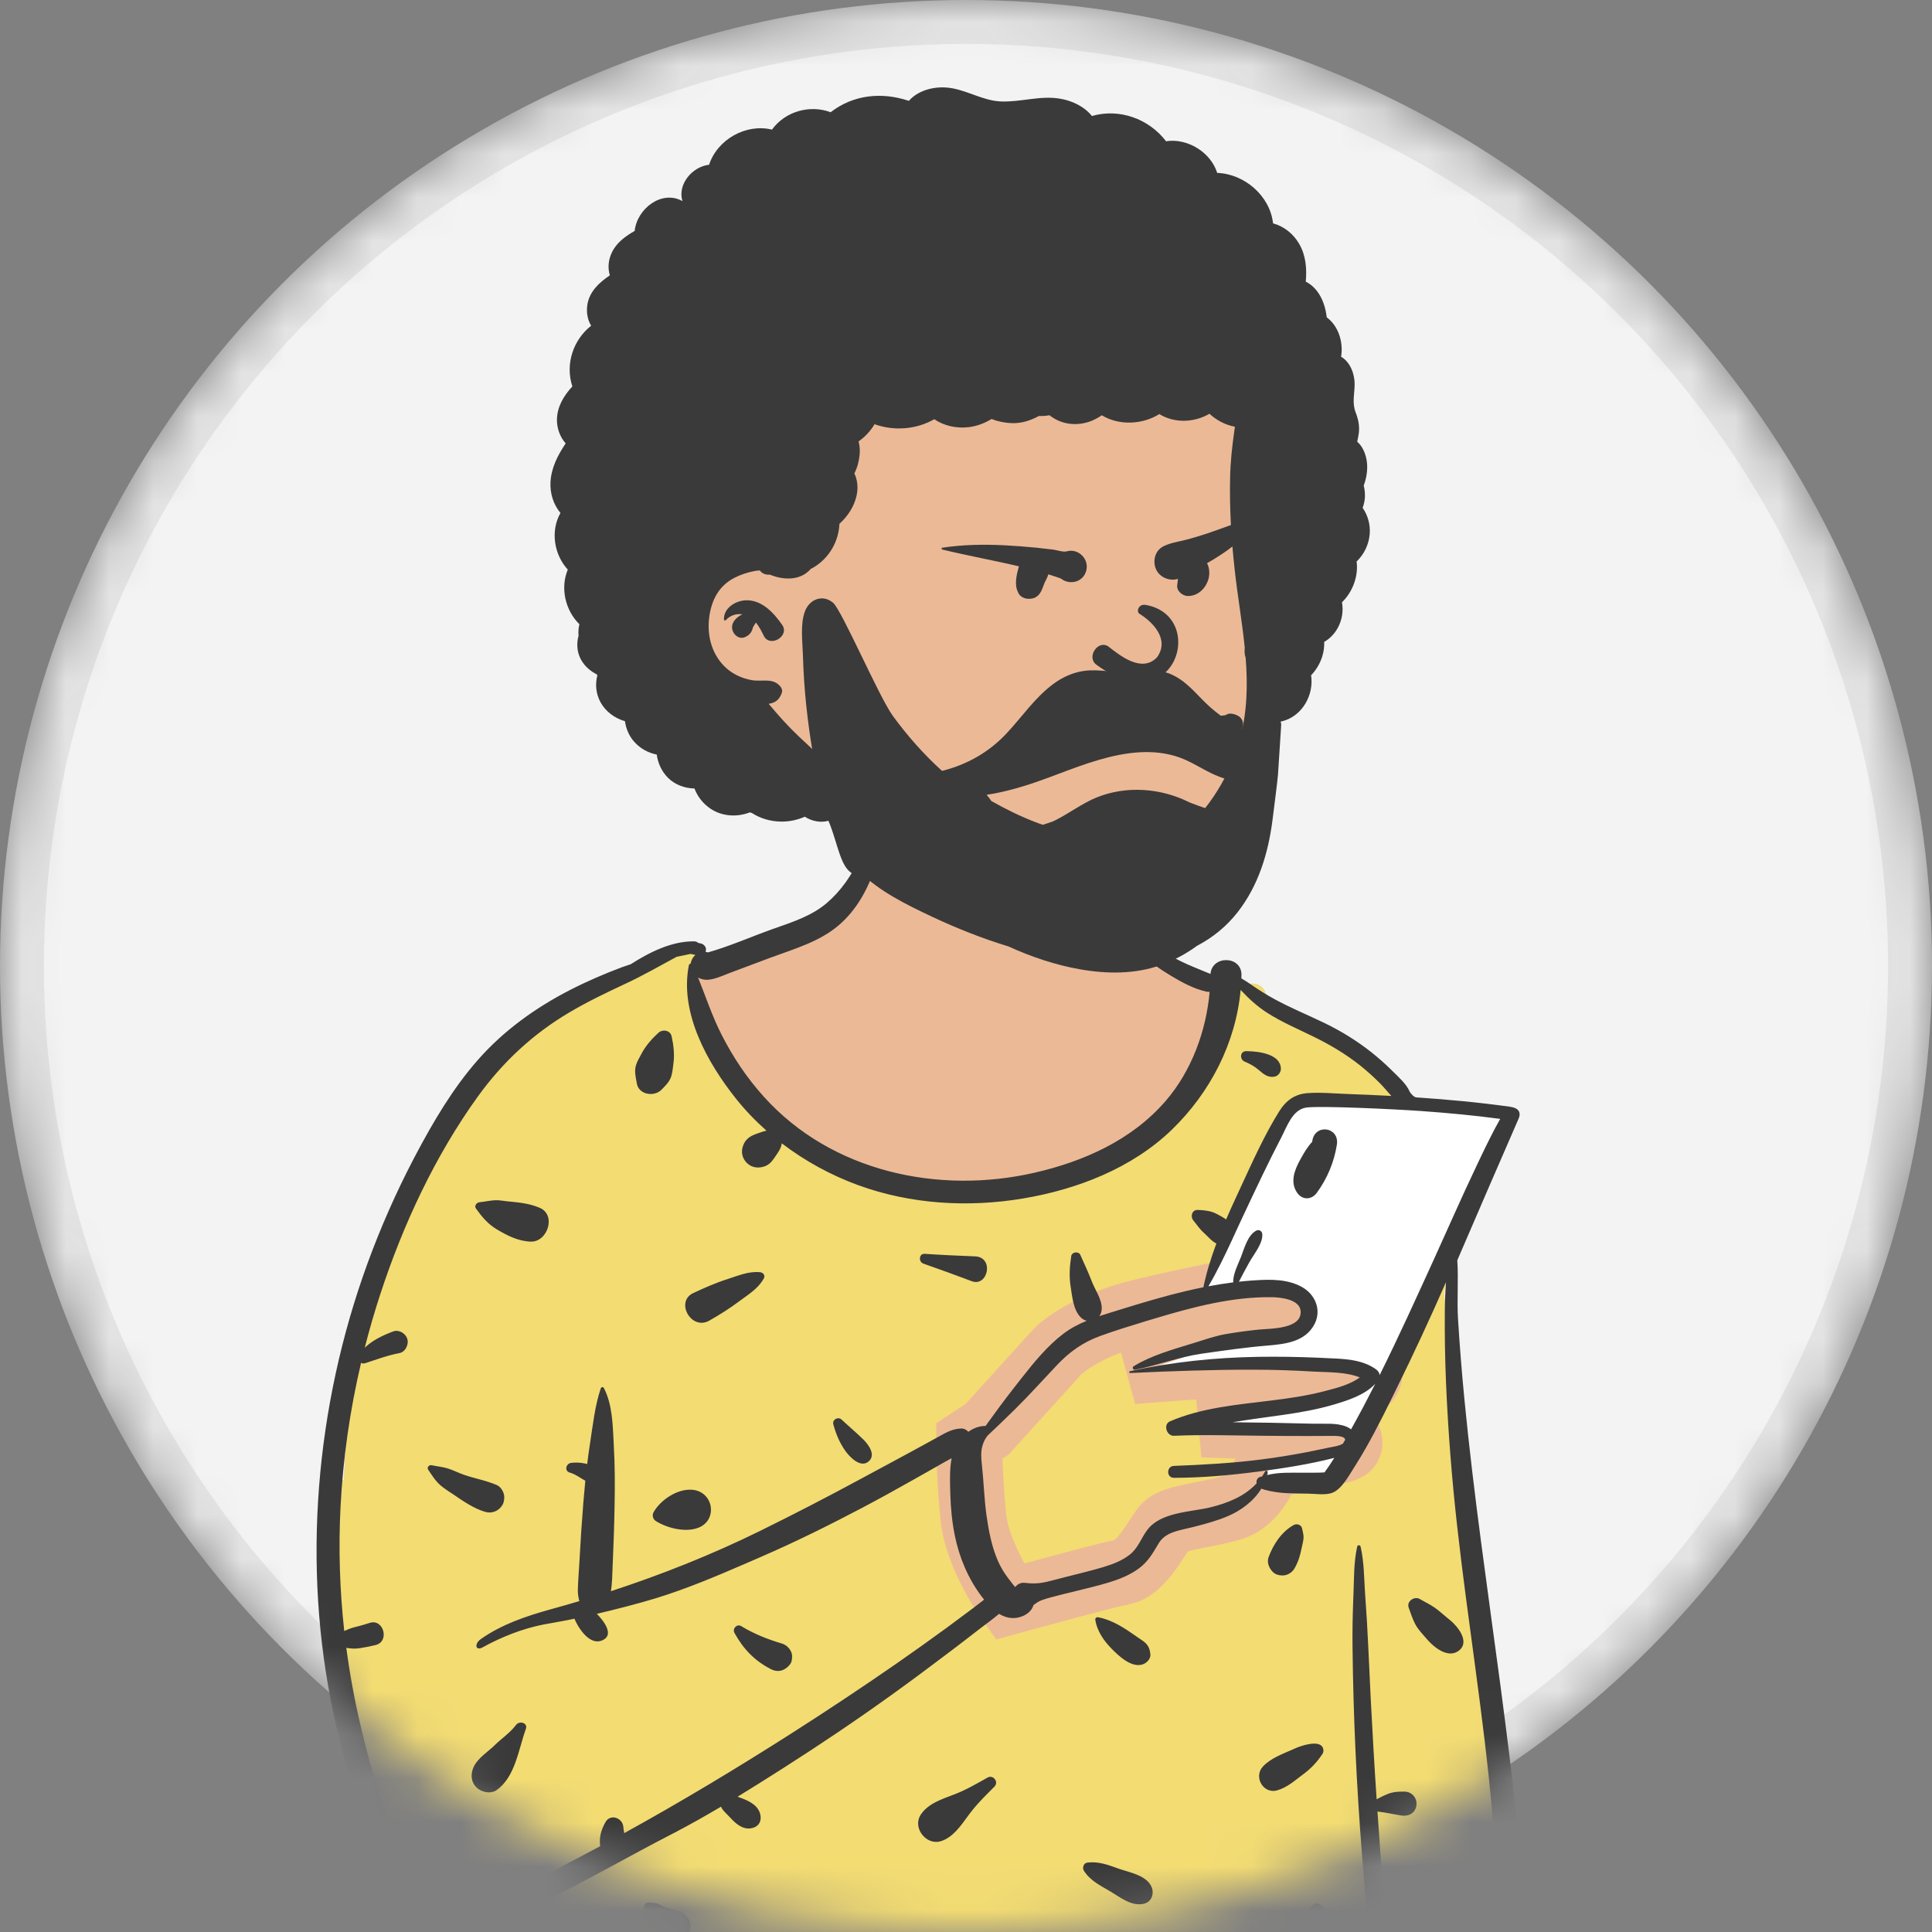
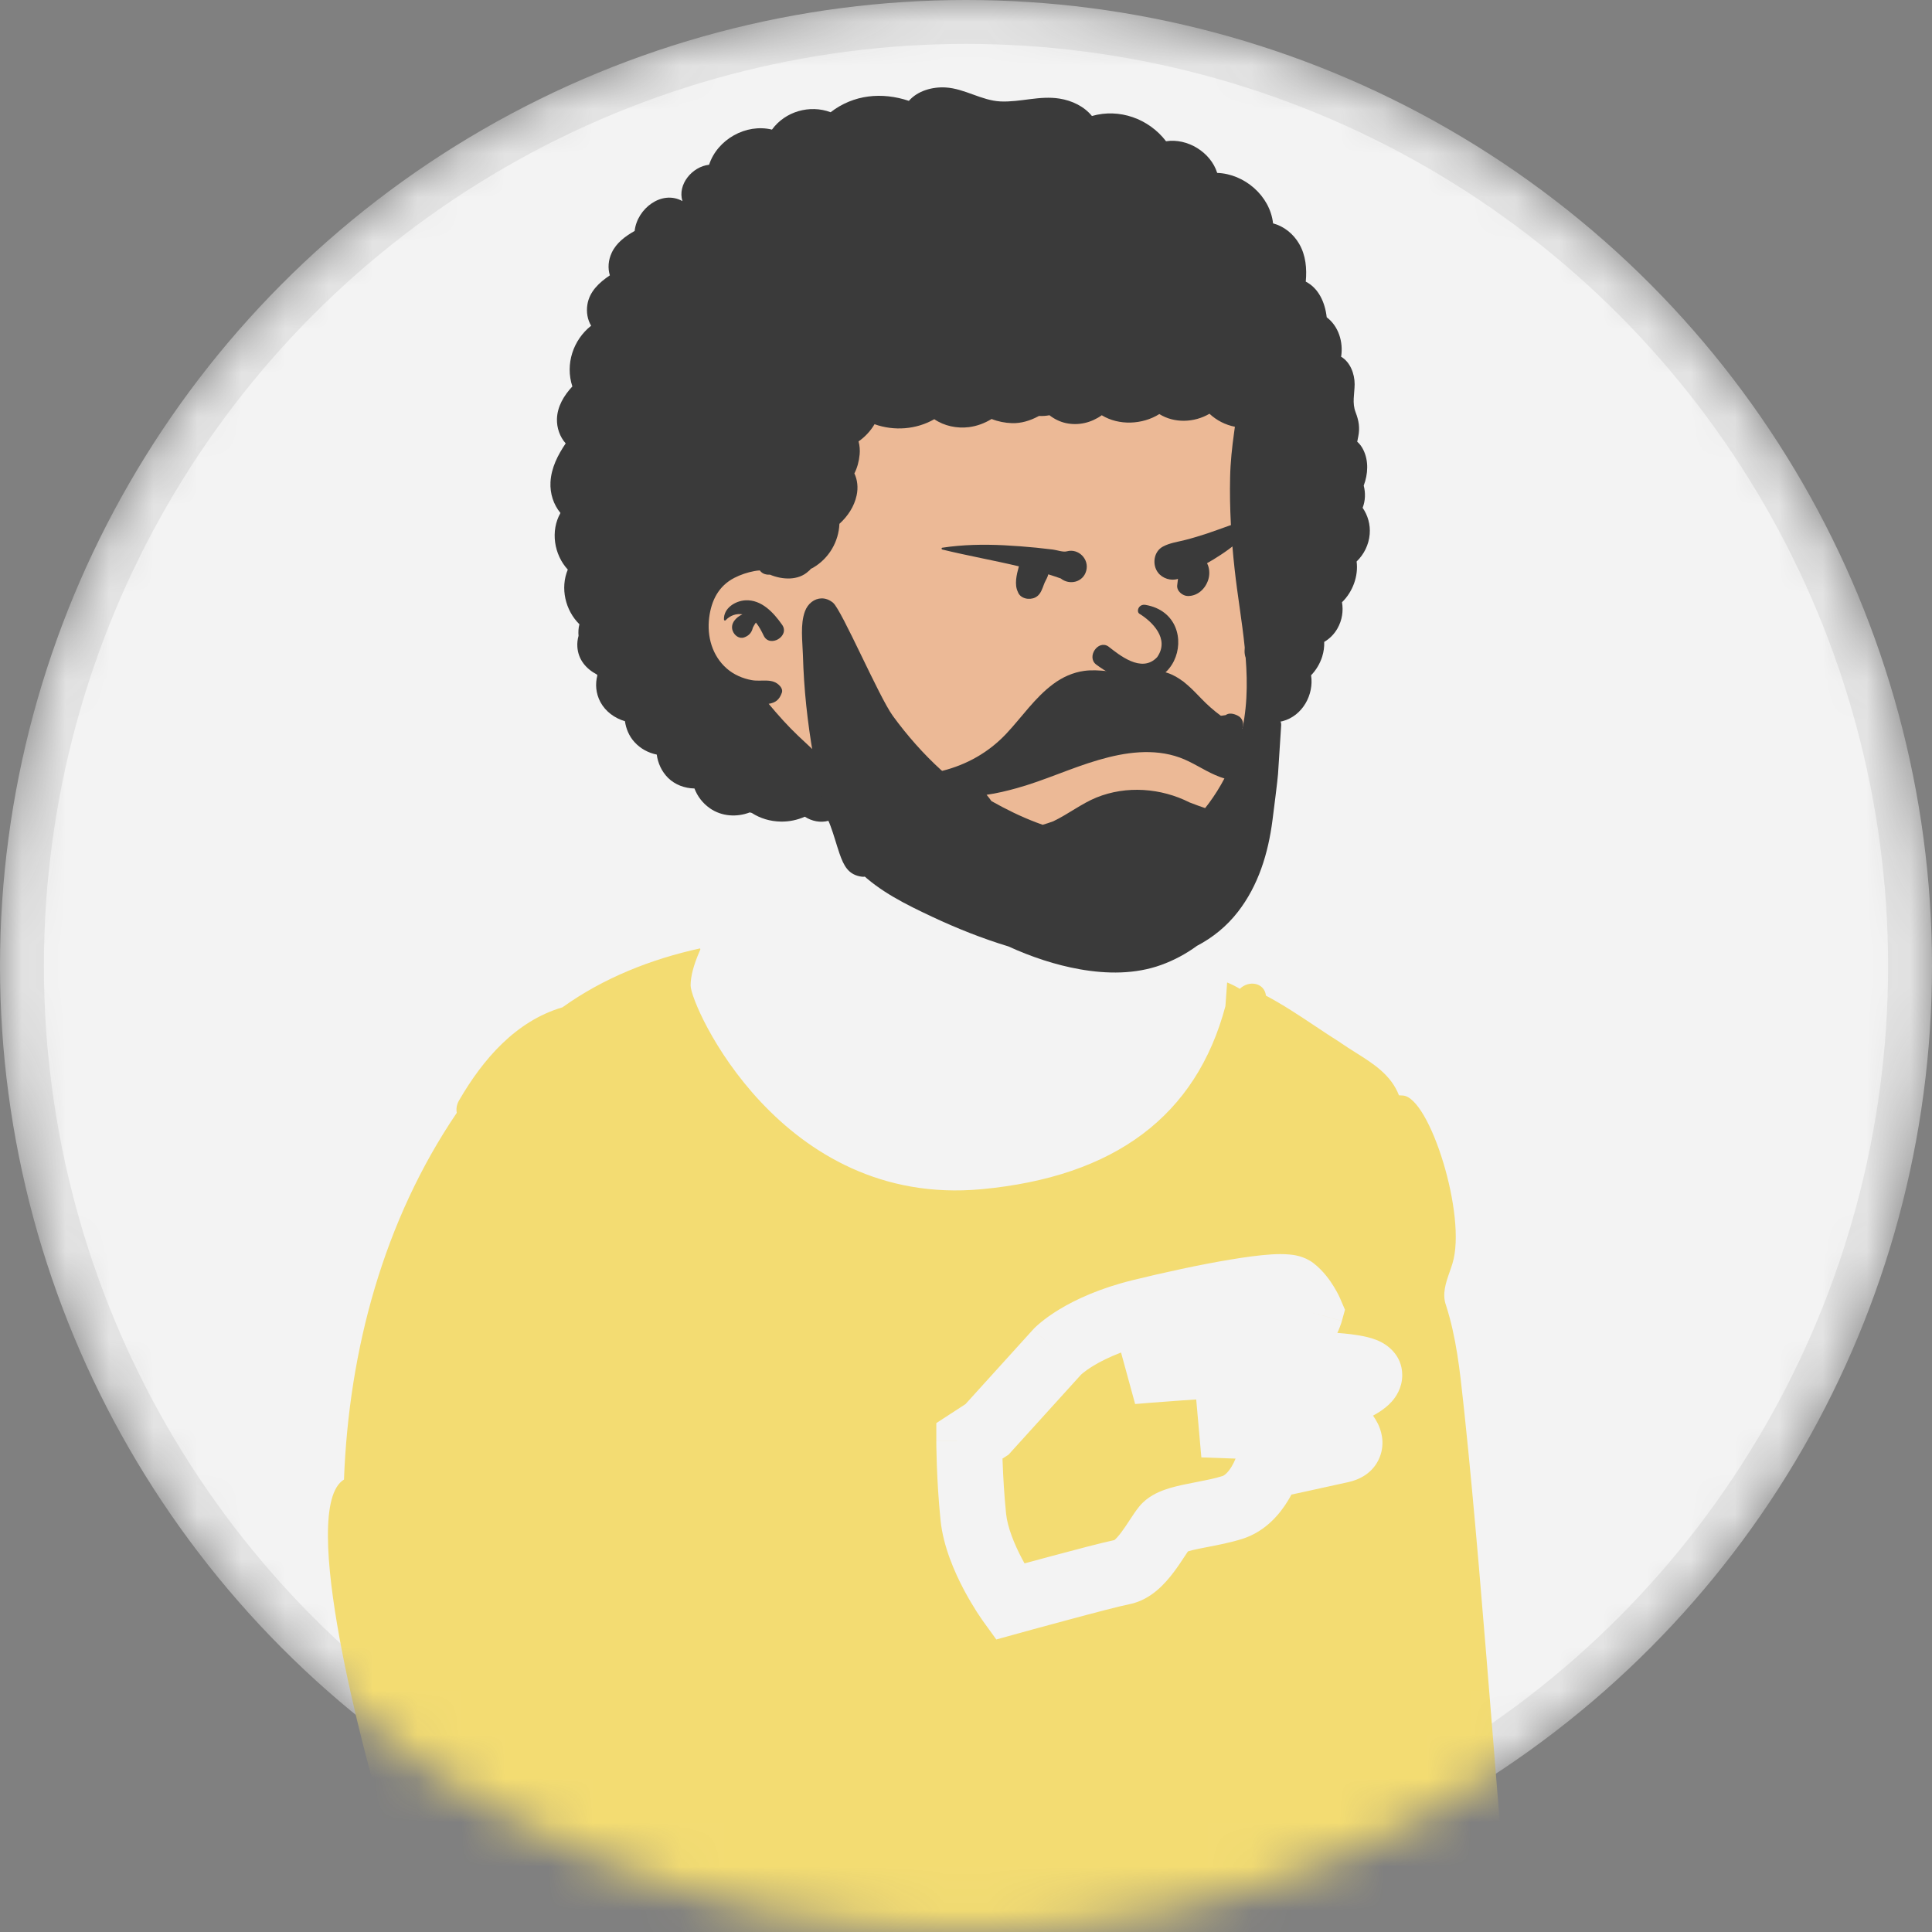
<svg xmlns="http://www.w3.org/2000/svg" width="44" height="44" viewBox="0 0 44 44" fill="none">
  <rect x="0" y="0" width="44" height="44" fill="#808080" stroke="none" />
  <mask id="mask0_2_1992" style="mask-type:alpha" maskUnits="userSpaceOnUse" x="0" y="0" width="44" height="44">
    <circle cx="22" cy="22" r="22" fill="#C4C4C4" />
  </mask>
  <g mask="url(#mask0_2_1992)">
    <circle cx="22" cy="22" r="21.5" fill="#F3F3F3" stroke="#E3E3E3" />
-     <path fill-rule="evenodd" clip-rule="evenodd" d="M32.931 29.725C32.815 29.405 32.985 29.085 33.079 28.774C33.413 27.698 32.499 24.984 31.86 24.944C31.626 24.336 31.002 24.084 30.51 23.733C29.953 23.383 29.411 22.982 28.831 22.675C28.799 22.385 28.449 22.313 28.236 22.52C27.649 22.153 26.945 22.221 26.316 21.981C25.838 21.204 25.802 20.387 25.675 19.637C25.62 19.31 25.679 18.995 25.457 18.703C24.711 17.648 21.763 17.191 20.677 17.816C20.092 17.449 20.078 18.114 19.985 18.524C19.882 18.729 19.826 18.961 19.843 19.206C19.566 19.788 19.331 20.515 18.749 20.95C18.011 21.501 16.875 21.71 16.155 21.981C15.993 21.825 15.944 21.599 15.944 21.599C14.828 21.843 13.745 22.271 12.81 22.941C11.748 23.253 11 24.122 10.459 25.054C10.4 25.152 10.386 25.252 10.403 25.344C8.74 27.796 7.946 30.731 7.834 33.696C6.765 34.342 8.343 40.141 8.71 41.345C8.711 41.345 8.711 41.345 8.711 41.345C8.95 41.769 9.22 42.98 9.817 42.886C10.226 43.352 10.878 43.26 11.433 43.296C11.342 43.645 11.387 44.044 11.495 44.389C11.622 44.799 12.247 44.813 12.335 44.365C17.864 45.446 23.537 44.584 29.128 44.746C30.745 44.758 32.361 44.808 33.974 44.924C34.201 44.94 34.431 44.706 34.416 44.479C34.069 40.769 33.743 35.889 33.355 32.216C33.264 31.378 33.191 30.531 32.931 29.725Z" fill="#ECB996" />
    <path fill-rule="evenodd" clip-rule="evenodd" d="M15.95 21.623C15.948 21.615 15.946 21.607 15.944 21.599C14.828 21.843 13.745 22.271 12.81 22.941C11.748 23.253 11 24.122 10.459 25.054L10.452 25.066C10.399 25.16 10.386 25.256 10.403 25.344C8.74 27.796 7.946 30.731 7.834 33.696C6.765 34.342 8.343 40.141 8.71 41.345L8.711 41.345C8.771 41.451 8.832 41.605 8.9 41.776C9.105 42.292 9.369 42.957 9.817 42.886C10.149 43.265 10.642 43.275 11.114 43.285C11.222 43.287 11.329 43.289 11.433 43.296C11.342 43.645 11.387 44.267 11.495 44.612C11.622 45.022 29.282 45.356 33.974 44.924C34.2 44.903 34.431 44.706 34.416 44.479C34.27 42.921 34.128 41.157 33.984 39.362C33.784 36.883 33.58 34.347 33.355 32.216C33.347 32.136 33.338 32.056 33.329 31.975C33.248 31.216 33.166 30.454 32.931 29.725C32.839 29.469 32.928 29.214 33.016 28.963C33.038 28.9 33.06 28.837 33.079 28.774C33.413 27.698 32.562 24.991 31.951 24.95L31.86 24.945C31.68 24.477 31.27 24.22 30.867 23.967C30.757 23.898 30.648 23.829 30.544 23.757L30.51 23.733C30.32 23.614 30.132 23.489 29.944 23.363C29.579 23.12 29.213 22.877 28.831 22.675C28.799 22.385 28.449 22.313 28.236 22.52C28.142 22.462 28.046 22.415 27.947 22.375L27.908 22.915C27.242 25.412 25.388 26.802 22.347 27.084C17.784 27.506 15.728 22.908 15.728 22.443C15.728 22.239 15.795 21.982 15.929 21.672L15.95 21.623ZM24.905 31.102C25.051 31.014 25.257 30.907 25.531 30.803L25.852 31.976L25.852 31.976L25.852 31.976L25.852 31.976L25.853 31.976L25.857 31.975L25.873 31.974L25.935 31.969C25.988 31.964 26.066 31.958 26.162 31.95C26.355 31.935 26.621 31.915 26.913 31.894C27.021 31.887 27.132 31.879 27.243 31.872L27.36 33.191L28.14 33.219L28.137 33.224C28.118 33.272 28.088 33.336 28.049 33.401C27.958 33.55 27.878 33.605 27.841 33.616C27.669 33.671 27.488 33.706 27.274 33.748L27.274 33.748C27.189 33.764 27.099 33.782 27.003 33.802C26.853 33.833 26.677 33.873 26.516 33.931C26.374 33.983 26.131 34.085 25.95 34.304C25.873 34.397 25.795 34.517 25.739 34.602L25.739 34.602L25.727 34.62C25.66 34.723 25.599 34.815 25.535 34.9C25.47 34.986 25.419 35.041 25.384 35.071L25.381 35.074C25.102 35.132 24.47 35.299 23.93 35.444C23.716 35.501 23.51 35.557 23.333 35.605C23.315 35.573 23.297 35.539 23.278 35.504C23.098 35.163 22.945 34.784 22.913 34.474C22.869 34.041 22.846 33.624 22.835 33.315L22.831 33.218L22.887 33.182L22.969 33.129L23.034 33.057L24.62 31.307C24.627 31.3 24.64 31.289 24.659 31.273C24.704 31.236 24.785 31.175 24.905 31.102ZM31.052 30.432C30.877 30.396 30.669 30.372 30.457 30.356C30.479 30.31 30.497 30.267 30.51 30.232C30.525 30.194 30.537 30.16 30.545 30.135C30.549 30.123 30.552 30.112 30.555 30.103L30.558 30.091L30.56 30.086L30.56 30.084L30.561 30.083L30.561 30.083C30.561 30.083 30.561 30.082 29.838 29.882L30.561 30.082L30.631 29.829L30.527 29.587L29.838 29.882C30.527 29.587 30.527 29.587 30.527 29.587L30.527 29.586L30.527 29.586L30.526 29.584L30.525 29.581L30.522 29.574L30.512 29.553C30.505 29.537 30.495 29.516 30.483 29.491C30.458 29.442 30.422 29.374 30.375 29.299C30.29 29.159 30.139 28.943 29.917 28.77C29.7 28.601 29.446 28.577 29.362 28.57C29.231 28.558 29.091 28.56 28.958 28.568C28.689 28.585 28.36 28.629 28.015 28.687C27.321 28.802 26.492 28.984 25.799 29.154C25.042 29.34 24.497 29.596 24.128 29.819C23.944 29.93 23.806 30.033 23.708 30.113C23.659 30.153 23.62 30.188 23.591 30.215C23.576 30.229 23.564 30.241 23.554 30.251L23.541 30.264L23.536 30.269L23.534 30.272L23.533 30.273L23.532 30.273C23.532 30.273 23.532 30.274 24.078 30.787L23.532 30.274L23.523 30.284L21.988 31.978L21.665 32.188L21.324 32.41V32.816H22.074L21.324 32.817V32.817V32.817L21.324 32.818L21.324 32.82L21.324 32.829L21.324 32.859C21.324 32.886 21.324 32.924 21.325 32.972C21.327 33.068 21.33 33.204 21.336 33.37C21.348 33.7 21.372 34.151 21.421 34.628C21.483 35.227 21.743 35.811 21.952 36.206C22.061 36.412 22.167 36.585 22.245 36.708C22.285 36.77 22.318 36.819 22.342 36.854C22.354 36.872 22.364 36.886 22.371 36.896L22.38 36.908L22.383 36.912L22.384 36.914L22.384 36.914L22.384 36.915C22.384 36.915 22.384 36.915 22.993 36.476L22.384 36.915L22.69 37.338L23.193 37.199L22.993 36.476L23.193 37.199L23.193 37.199L23.193 37.199L23.194 37.199L23.199 37.198L23.217 37.193L23.285 37.174L23.534 37.105C23.742 37.048 24.024 36.972 24.319 36.893C24.927 36.729 25.536 36.57 25.712 36.537C25.993 36.483 26.21 36.339 26.36 36.21C26.512 36.08 26.637 35.93 26.733 35.802C26.829 35.675 26.913 35.546 26.977 35.449L26.981 35.443C27.012 35.395 27.036 35.359 27.055 35.332C27.111 35.314 27.192 35.294 27.308 35.27C27.36 35.26 27.42 35.248 27.487 35.235C27.722 35.19 28.032 35.13 28.296 35.046C28.839 34.873 29.163 34.455 29.331 34.179C29.36 34.131 29.387 34.084 29.411 34.038L29.721 33.971C30.088 33.891 30.51 33.798 30.717 33.752C30.93 33.704 31.271 33.566 31.422 33.186C31.559 32.842 31.437 32.541 31.381 32.425C31.346 32.354 31.307 32.292 31.27 32.24C31.32 32.213 31.368 32.185 31.414 32.155C31.498 32.101 31.605 32.023 31.7 31.916C31.787 31.817 31.935 31.612 31.935 31.318C31.935 30.824 31.536 30.607 31.45 30.563C31.311 30.492 31.161 30.454 31.052 30.432ZM29.151 30.183C29.151 30.183 29.151 30.183 29.151 30.183C29.151 30.183 29.151 30.183 29.151 30.183L29.151 30.183ZM27.003 35.351C26.997 35.353 26.994 35.355 26.995 35.355C26.995 35.355 26.995 35.355 26.997 35.354C26.998 35.353 27 35.352 27.003 35.351ZM25.364 35.087L25.366 35.085C25.365 35.086 25.364 35.087 25.364 35.087Z" fill="#F3DC72" />
-     <path fill-rule="evenodd" clip-rule="evenodd" d="M27.407 29.423L29.032 25.721C29.032 25.721 29.278 25.092 29.695 25.092C30.112 25.092 33.892 25.211 33.892 25.211C33.892 25.211 34.666 25.311 34.416 25.721C34.166 26.132 30.451 33.773 30.451 33.773H28.876V33.387L30.63 32.894C30.63 32.894 30.949 32.553 30.451 32.553C29.954 32.553 27.058 32.442 27.058 32.442L29.819 32.034L31.185 31.506L30.984 31.228L29.819 31.061L26.025 31.228L27.058 30.877L29.365 30.385C29.365 30.385 29.819 30.063 29.819 29.748C29.819 29.433 28.603 29.311 28.603 29.311L27.407 29.423Z" fill="white" />
-     <path fill-rule="evenodd" clip-rule="evenodd" d="M20.076 18.045C20.092 18.002 20.157 18.007 20.158 18.056C20.183 19.099 19.925 20.374 19.095 21.078C18.669 21.44 18.106 21.606 17.588 21.796L17.53 21.817L16.616 22.16C16.374 22.251 16.113 22.39 15.898 22.262C16.072 22.694 16.217 23.138 16.428 23.554C16.691 24.073 17.008 24.547 17.397 24.978C18.937 26.687 21.373 27.209 23.56 26.708C24.686 26.45 25.782 25.961 26.55 25.07C27.134 24.393 27.47 23.483 27.549 22.587C27.526 22.59 27.501 22.59 27.476 22.584C27.2 22.524 26.92 22.375 26.677 22.228L26.654 22.214C26.419 22.073 26.175 21.91 26.007 21.69C25.84 21.471 25.665 20.757 25.665 20.757C25.617 20.489 25.572 19.954 25.58 19.683C25.581 19.658 25.694 19.642 25.706 19.669C25.81 19.899 25.844 20.405 25.924 20.645L25.94 20.692C26.026 20.943 26.1 21.247 26.278 21.45C26.613 21.829 27.118 21.99 27.568 22.181C27.601 21.751 28.282 21.761 28.274 22.209C28.273 22.233 28.272 22.258 28.271 22.282C28.325 22.311 28.377 22.346 28.425 22.378L28.473 22.41C28.651 22.533 28.831 22.649 29.021 22.752C29.389 22.953 29.778 23.112 30.155 23.294C30.537 23.478 30.894 23.698 31.227 23.96C31.383 24.084 31.533 24.215 31.675 24.355L31.714 24.393C31.849 24.529 32.026 24.68 32.103 24.858C32.12 24.898 32.205 24.989 32.251 24.992C32.968 25.04 33.682 25.106 34.394 25.206C34.579 25.232 34.651 25.328 34.583 25.482C34.349 26.013 33.433 28.133 33.189 28.702C33.218 29.12 33.179 29.612 33.205 30.03C33.242 30.64 33.291 31.25 33.35 31.859C33.561 34.035 33.88 36.201 34.169 38.368C34.314 39.453 34.445 40.539 34.575 41.625C34.641 42.174 34.697 42.724 34.74 43.275C34.758 43.505 34.774 43.735 34.788 43.965L34.8 44.169C34.818 44.425 34.856 44.671 34.699 44.891C34.627 44.991 34.463 45.047 34.369 44.934C34.251 44.791 34.207 44.684 34.196 44.497C34.187 44.353 34.185 44.209 34.178 44.066C34.164 43.754 34.147 43.443 34.126 43.132C34.084 42.51 34.037 41.888 33.983 41.267C33.791 39.09 33.428 36.929 33.186 34.758C33.063 33.663 32.977 32.566 32.931 31.465C32.908 30.915 32.9 30.365 32.905 29.815C32.907 29.61 32.917 29.405 32.931 29.201C32.568 30.029 32.187 30.85 31.788 31.659L31.694 31.851C31.441 32.363 31.182 32.876 30.878 33.359L30.826 33.441C30.703 33.637 30.535 33.946 30.311 34.008C30.155 34.051 29.964 34.02 29.804 34.017C29.645 34.014 29.486 34.014 29.327 34.007C29.149 34 28.979 33.976 28.807 33.93C28.778 33.922 28.751 33.913 28.726 33.903C28.553 34.188 28.258 34.406 27.957 34.532C27.715 34.634 27.462 34.703 27.209 34.768L27.119 34.79C26.848 34.858 26.537 34.891 26.384 35.155L26.348 35.216C26.234 35.41 26.125 35.581 25.936 35.721C25.733 35.871 25.493 35.966 25.254 36.039C25.008 36.114 24.757 36.172 24.508 36.234L24.441 36.251C24.276 36.292 24.11 36.33 23.947 36.375C23.877 36.394 23.806 36.414 23.738 36.438C23.658 36.465 23.6 36.509 23.536 36.556C23.48 36.755 23.237 36.863 23.037 36.849C22.933 36.842 22.838 36.806 22.753 36.754C22.604 36.882 22.439 36.996 22.287 37.115C22.074 37.281 21.86 37.445 21.645 37.608C21.201 37.945 20.754 38.277 20.302 38.602C19.5 39.179 18.681 39.73 17.848 40.261C17.501 40.482 17.151 40.703 16.798 40.919L16.836 40.933L16.911 40.961C17.087 41.028 17.284 41.135 17.319 41.342C17.346 41.506 17.254 41.62 17.093 41.64C16.901 41.664 16.752 41.527 16.632 41.397C16.579 41.34 16.52 41.286 16.47 41.227C16.449 41.203 16.434 41.175 16.42 41.146C16.071 41.353 15.719 41.552 15.361 41.739L15.272 41.785C14.384 42.242 13.521 42.742 12.626 43.185C12.393 43.3 12.108 43.425 11.812 43.511C11.89 43.818 11.889 44.155 11.891 44.466C11.893 44.77 11.413 44.768 11.424 44.466L11.428 44.32C11.437 44.075 11.451 43.82 11.509 43.582C10.635 43.727 9.762 43.411 9.6 43.316C9.42 43.211 9.257 43.043 9.122 42.887C8.832 42.553 8.63 42.154 8.452 41.752C8.069 40.891 7.798 39.97 7.6 39.05C6.87 35.657 7.184 32.025 8.37 28.772C8.667 27.959 9.017 27.164 9.417 26.398L9.467 26.303C9.867 25.546 10.312 24.791 10.877 24.146C11.465 23.475 12.191 22.953 12.981 22.547C13.367 22.349 13.764 22.178 14.169 22.026C14.235 22.002 14.3 21.98 14.366 21.959C14.789 21.688 15.302 21.429 15.815 21.439C15.85 21.44 15.878 21.453 15.899 21.473C15.924 21.477 15.948 21.483 15.973 21.49C16.028 21.506 16.085 21.566 16.078 21.628L16.075 21.648C16.073 21.659 16.072 21.668 16.069 21.678C16.087 21.68 16.105 21.685 16.122 21.691C16.613 21.552 17.096 21.338 17.576 21.166L17.685 21.128C18.086 20.986 18.498 20.848 18.827 20.568C19.154 20.289 19.401 19.929 19.578 19.539C19.798 19.058 19.896 18.538 20.076 18.045ZM29.905 43.378C30.003 43.305 30.117 43.389 30.154 43.48C30.273 43.775 30.214 44.234 30.046 44.495C29.872 44.766 29.454 44.659 29.444 44.331C29.433 43.989 29.631 43.583 29.905 43.378ZM30.91 35.221C30.918 35.182 30.977 35.183 30.986 35.221C31.067 35.567 31.065 35.941 31.089 36.296L31.092 36.335C31.12 36.727 31.144 37.12 31.162 37.513C31.195 38.285 31.235 39.058 31.28 39.83C31.302 40.212 31.326 40.595 31.352 40.978C31.431 40.933 31.514 40.894 31.599 40.859C31.727 40.807 31.851 40.801 31.988 40.803C32.155 40.804 32.281 40.952 32.258 41.117C32.234 41.296 32.078 41.373 31.915 41.347C31.734 41.319 31.553 41.275 31.371 41.257C31.391 41.552 31.412 41.848 31.434 42.144C31.464 42.535 31.502 42.926 31.529 43.317C31.532 43.355 31.535 43.392 31.537 43.43C31.646 43.373 31.761 43.344 31.892 43.308L31.926 43.298C32.116 43.243 32.319 43.168 32.495 43.296C32.613 43.382 32.636 43.524 32.538 43.638C32.39 43.811 32.171 43.777 31.966 43.769L31.856 43.764C31.752 43.76 31.656 43.754 31.56 43.727C31.578 43.982 31.587 44.238 31.556 44.49C31.539 44.626 31.361 44.661 31.314 44.523C31.191 44.16 31.166 43.77 31.121 43.391C31.079 43.036 31.053 42.68 31.026 42.324L31.017 42.217C30.955 41.434 30.906 40.651 30.87 39.867C30.834 39.082 30.812 38.298 30.803 37.513C30.799 37.156 30.805 36.799 30.819 36.442L30.823 36.335C30.839 35.969 30.828 35.58 30.91 35.221ZM14.663 43.436C14.668 43.386 14.708 43.323 14.767 43.331C14.822 43.338 14.878 43.335 14.932 43.344C15.004 43.356 15.061 43.398 15.127 43.425C15.235 43.468 15.353 43.491 15.464 43.526C15.671 43.593 15.785 43.813 15.699 44.018C15.608 44.234 15.381 44.283 15.184 44.193C15.03 44.121 14.914 44.007 14.81 43.875L14.781 43.837C14.736 43.781 14.685 43.717 14.666 43.648C14.648 43.581 14.657 43.504 14.663 43.436ZM24.756 42.421C25.015 42.384 25.236 42.473 25.476 42.557L25.495 42.564C25.739 42.648 26.094 42.707 26.219 42.958C26.294 43.109 26.236 43.31 26.059 43.355C25.778 43.425 25.526 43.219 25.294 43.08L25.282 43.073C25.058 42.941 24.826 42.83 24.683 42.602C24.645 42.541 24.678 42.432 24.756 42.421ZM15.723 21.725C15.62 21.749 15.516 21.769 15.413 21.789C15.019 22.002 14.636 22.222 14.229 22.411C13.798 22.612 13.368 22.819 12.958 23.062C12.13 23.553 11.447 24.191 10.883 24.972C9.909 26.323 9.184 27.881 8.665 29.461C8.532 29.867 8.413 30.278 8.307 30.692C8.494 30.518 8.715 30.412 8.962 30.32C9.067 30.282 9.198 30.347 9.251 30.438C9.275 30.479 9.288 30.52 9.286 30.568C9.28 30.674 9.212 30.795 9.098 30.816C8.834 30.865 8.576 30.961 8.321 31.045C8.283 31.058 8.249 31.053 8.223 31.038C7.969 32.117 7.811 33.218 7.755 34.326C7.707 35.264 7.737 36.209 7.84 37.145C7.919 37.109 7.997 37.076 8.084 37.056C8.197 37.029 8.308 36.997 8.418 36.961C8.736 36.856 8.881 37.383 8.556 37.464C8.435 37.494 8.313 37.519 8.19 37.537C8.083 37.553 7.988 37.546 7.887 37.529C7.964 38.113 8.07 38.693 8.204 39.265L8.234 39.39C8.409 40.121 8.612 40.858 8.907 41.548C9.051 41.887 9.242 42.208 9.479 42.49C9.595 42.629 9.723 42.748 9.864 42.861C9.981 42.955 10.378 43.158 10.849 43.158C11.319 43.158 11.447 43.114 11.684 43.031C12.154 42.869 12.6 42.609 13.04 42.378L13.085 42.355C13.28 42.253 13.474 42.15 13.668 42.047C13.643 41.848 13.686 41.682 13.789 41.498C13.9 41.3 14.175 41.399 14.196 41.602L14.196 41.609C14.2 41.655 14.207 41.702 14.217 41.748C15.51 41.035 16.776 40.273 18.023 39.478C18.825 38.966 19.619 38.439 20.402 37.897C20.793 37.625 21.181 37.349 21.565 37.068C21.766 36.92 21.966 36.772 22.166 36.621C22.249 36.559 22.33 36.493 22.413 36.431C22.393 36.405 22.373 36.38 22.354 36.355C22.044 35.946 21.842 35.458 21.742 34.955C21.681 34.652 21.652 34.337 21.643 34.027L21.639 33.893C21.633 33.666 21.631 33.429 21.673 33.209C21.616 33.24 21.558 33.271 21.501 33.304C21.294 33.422 21.087 33.539 20.88 33.656C20.466 33.89 20.05 34.121 19.629 34.343C18.876 34.739 18.117 35.116 17.337 35.454L16.957 35.619C16.298 35.904 15.634 36.184 14.949 36.395C14.562 36.515 13.983 36.663 13.591 36.754C13.591 36.754 14.063 37.202 13.721 37.356C13.38 37.51 13.096 36.919 13.085 36.865C12.905 36.904 12.389 36.995 12.389 36.995C11.899 37.09 11.424 37.279 10.986 37.52C10.834 37.603 10.791 37.441 10.953 37.327C11.424 36.996 11.975 36.808 12.542 36.651L12.57 36.643C12.778 36.586 12.986 36.526 13.194 36.464C13.171 36.381 13.158 36.295 13.16 36.2C13.166 35.988 13.185 35.776 13.196 35.565C13.219 35.121 13.249 34.679 13.284 34.236C13.298 34.065 13.313 33.894 13.33 33.723C13.219 33.663 13.123 33.584 12.999 33.544L12.978 33.538C12.845 33.502 12.89 33.33 13.008 33.316C13.115 33.302 13.221 33.309 13.326 33.331C13.342 33.335 13.358 33.339 13.373 33.343C13.392 33.185 13.413 33.027 13.438 32.87C13.502 32.455 13.548 32.018 13.682 31.619C13.692 31.59 13.735 31.579 13.752 31.61C13.947 31.984 13.954 32.442 13.976 32.857L13.978 32.907C14.004 33.361 14.006 33.819 13.997 34.273C13.989 34.741 13.973 35.208 13.952 35.675C13.943 35.864 13.944 36.059 13.912 36.239C15.073 35.859 16.214 35.405 17.307 34.867C18.078 34.487 18.843 34.093 19.599 33.683C19.978 33.478 20.358 33.276 20.736 33.07C20.869 32.998 21.002 32.925 21.134 32.853L21.332 32.744C21.518 32.642 21.673 32.541 21.89 32.533C21.954 32.531 22.012 32.562 22.053 32.608C22.17 32.525 22.304 32.474 22.445 32.475C22.657 32.18 22.873 31.887 23.097 31.601L23.263 31.389C23.55 31.024 23.853 30.652 24.219 30.374C24.382 30.25 24.561 30.157 24.749 30.08C24.705 30.069 24.662 30.047 24.623 30.012C24.444 29.845 24.42 29.535 24.383 29.303C24.346 29.061 24.36 28.846 24.397 28.605C24.412 28.512 24.566 28.492 24.603 28.578C24.683 28.759 24.766 28.932 24.838 29.115L24.86 29.171C24.937 29.377 25.102 29.593 25.091 29.817C25.088 29.878 25.067 29.931 25.036 29.974C25.193 29.922 25.352 29.875 25.509 29.826C26.003 29.673 26.499 29.524 27.002 29.405C27.136 29.373 27.271 29.343 27.406 29.317C27.477 28.978 27.58 28.646 27.702 28.32C27.586 28.261 27.512 28.161 27.413 28.073C27.32 27.99 27.256 27.889 27.177 27.794C27.105 27.707 27.145 27.551 27.275 27.556L27.311 27.557C27.446 27.564 27.576 27.578 27.698 27.641L27.741 27.663C27.8 27.694 27.866 27.73 27.924 27.772C27.999 27.596 28.078 27.423 28.158 27.251L28.261 27.028C28.529 26.449 28.797 25.848 29.134 25.309C29.283 25.069 29.482 24.92 29.768 24.896C30.063 24.873 30.369 24.903 30.663 24.914C31.005 24.926 31.347 24.941 31.688 24.959C31.601 24.867 31.521 24.764 31.433 24.676C31.287 24.529 31.133 24.39 30.971 24.261C30.65 24.007 30.298 23.797 29.931 23.617C29.565 23.436 29.188 23.279 28.844 23.056C28.627 22.915 28.432 22.737 28.255 22.545C28.143 23.757 27.561 24.883 26.687 25.729C25.779 26.607 24.525 27.09 23.297 27.295C22.046 27.504 20.739 27.427 19.541 26.99C18.924 26.764 18.332 26.442 17.804 26.038C17.798 26.073 17.791 26.107 17.777 26.14C17.759 26.184 17.736 26.221 17.71 26.26L17.664 26.328C17.635 26.37 17.606 26.413 17.573 26.452C17.493 26.547 17.38 26.589 17.258 26.589C17.025 26.588 16.848 26.358 16.911 26.131C16.95 25.988 17.035 25.902 17.166 25.846C17.208 25.828 17.251 25.813 17.293 25.799L17.325 25.788C17.368 25.773 17.411 25.759 17.456 25.75C17.206 25.529 16.974 25.287 16.766 25.027C16.114 24.21 15.471 23.066 15.689 21.981C15.693 21.962 15.71 21.95 15.728 21.947C15.74 21.871 15.78 21.797 15.836 21.748C15.799 21.738 15.761 21.731 15.723 21.725ZM22.491 40.483C22.62 40.411 22.753 40.583 22.648 40.689L22.492 40.846C22.346 40.993 22.205 41.142 22.08 41.309L22.05 41.35C21.882 41.58 21.703 41.846 21.428 41.932C21.095 42.036 20.775 41.628 20.968 41.33C21.137 41.07 21.461 40.972 21.74 40.864C22.005 40.762 22.244 40.622 22.491 40.483ZM11.754 39.282C11.83 39.183 12.028 39.235 11.976 39.377C11.808 39.835 11.739 40.461 11.314 40.766C11.177 40.864 10.962 40.819 10.849 40.705C10.72 40.576 10.715 40.395 10.789 40.237C10.878 40.045 11.098 39.906 11.252 39.76L11.266 39.746C11.432 39.584 11.612 39.47 11.754 39.282ZM29.515 39.81C29.65 39.752 30.003 39.638 30.108 39.773C30.112 39.778 30.117 39.783 30.12 39.789C30.146 39.834 30.149 39.897 30.12 39.941C29.998 40.126 29.871 40.263 29.698 40.394L29.679 40.408C29.49 40.548 29.313 40.712 29.083 40.775C28.765 40.862 28.542 40.461 28.766 40.227C28.946 40.038 29.221 39.94 29.46 39.835L29.515 39.81ZM16.727 37.189C16.674 37.092 16.782 36.974 16.881 37.034C17.162 37.207 17.49 37.337 17.806 37.43C17.933 37.467 18.049 37.598 18.039 37.738L18.038 37.76C18.034 37.809 18.027 37.859 17.996 37.9C17.886 38.044 17.728 38.1 17.56 38.015C17.186 37.824 16.93 37.557 16.727 37.189ZM24.945 36.896C24.938 36.855 24.968 36.824 25.009 36.832C25.247 36.877 25.466 36.992 25.67 37.125C25.779 37.196 25.885 37.274 25.994 37.346C26.129 37.435 26.18 37.508 26.199 37.671C26.213 37.779 26.113 37.877 26.021 37.906C25.772 37.987 25.486 37.722 25.317 37.549L25.31 37.542C25.133 37.36 24.987 37.146 24.945 36.896ZM32.082 36.614C32.028 36.467 32.214 36.345 32.336 36.417C32.451 36.485 32.576 36.542 32.684 36.62C32.784 36.691 32.875 36.776 32.97 36.854L33.018 36.892C33.193 37.033 33.482 37.384 33.231 37.587C32.993 37.78 32.677 37.533 32.517 37.353L32.506 37.34C32.413 37.233 32.3 37.117 32.233 36.992C32.17 36.874 32.128 36.739 32.082 36.614ZM29.73 25.227C29.431 25.286 29.309 25.656 29.184 25.898C28.887 26.468 28.614 27.049 28.34 27.631C28.255 27.81 28.173 27.99 28.09 28.17C28.085 28.184 28.078 28.198 28.071 28.212C27.901 28.579 27.726 28.945 27.521 29.294C27.709 29.259 27.897 29.229 28.086 29.205C28.076 29.026 28.198 28.787 28.258 28.637L28.263 28.624C28.338 28.431 28.417 28.127 28.61 28.027C28.674 27.994 28.743 28.035 28.748 28.107C28.763 28.319 28.556 28.562 28.456 28.742C28.395 28.851 28.335 28.961 28.277 29.072C28.255 29.113 28.237 29.154 28.215 29.19C28.312 29.18 28.41 29.17 28.508 29.163L28.571 29.159C28.934 29.135 29.319 29.128 29.646 29.308C29.95 29.474 30.105 29.83 29.938 30.154C29.73 30.558 29.272 30.611 28.87 30.644C28.367 30.685 27.863 30.759 27.363 30.83C26.847 30.905 26.361 31.096 25.852 31.195C25.805 31.204 25.775 31.142 25.818 31.115C26.22 30.869 26.708 30.734 27.156 30.596L27.193 30.585C27.436 30.51 27.674 30.424 27.926 30.381C28.17 30.34 28.416 30.306 28.663 30.281L28.687 30.279C28.958 30.256 29.651 30.264 29.621 29.86C29.602 29.592 29.169 29.546 28.972 29.543C28.067 29.528 27.156 29.77 26.296 30.029L26.104 30.086C25.752 30.193 25.399 30.302 25.054 30.427C24.662 30.569 24.354 30.79 24.069 31.092C23.752 31.427 23.446 31.769 23.118 32.093C22.911 32.297 22.702 32.497 22.491 32.696C22.443 32.758 22.405 32.825 22.378 32.913C22.334 33.061 22.344 33.199 22.361 33.351C22.404 33.735 22.413 34.123 22.466 34.506C22.516 34.86 22.585 35.228 22.731 35.557C22.789 35.687 22.864 35.815 22.951 35.93L23.02 36.02C23.05 36.06 23.084 36.103 23.119 36.144C23.172 36.08 23.247 36.038 23.335 36.048C23.521 36.071 23.667 36.065 23.85 36.022C23.992 35.989 24.132 35.95 24.273 35.914C24.549 35.843 24.828 35.778 25.102 35.697L25.149 35.682C25.353 35.62 25.557 35.541 25.727 35.408C25.924 35.255 25.985 35.032 26.131 34.84C26.443 34.431 27.117 34.439 27.573 34.327C27.961 34.231 28.335 34.081 28.603 33.798L28.619 33.781C28.607 33.73 28.626 33.673 28.673 33.647L28.683 33.642C28.701 33.631 28.721 33.627 28.74 33.628C28.765 33.591 28.789 33.553 28.811 33.512C28.829 33.479 28.874 33.504 28.868 33.536C28.864 33.556 28.86 33.575 28.855 33.594C29.115 33.527 29.401 33.54 29.665 33.54L30.007 33.539C30.066 33.538 30.155 33.535 30.163 33.532L30.171 33.528C30.192 33.519 30.162 33.534 30.177 33.514C30.193 33.492 30.209 33.47 30.225 33.448C30.282 33.368 30.336 33.285 30.388 33.202C29.815 33.349 29.22 33.441 28.634 33.517C28.006 33.599 27.369 33.656 26.735 33.656C26.56 33.657 26.562 33.391 26.735 33.385C27.406 33.359 28.074 33.323 28.741 33.236C29.086 33.192 29.43 33.136 29.771 33.07C29.903 33.044 30.035 33.017 30.166 32.989L30.264 32.968C30.326 32.954 30.5 32.934 30.585 32.877C30.602 32.848 30.619 32.819 30.635 32.79C30.627 32.689 30.371 32.702 30.311 32.702C30.141 32.702 29.97 32.703 29.8 32.704C29.46 32.705 29.119 32.702 28.779 32.699C28.098 32.693 27.415 32.669 26.735 32.699C26.57 32.706 26.483 32.44 26.646 32.37C27.367 32.06 28.166 31.993 28.935 31.898C29.339 31.848 29.744 31.791 30.139 31.689L30.237 31.664C30.485 31.6 30.76 31.522 30.969 31.37C30.654 31.242 30.264 31.256 29.938 31.238L29.913 31.237C29.457 31.209 29 31.194 28.543 31.194C27.608 31.192 26.672 31.226 25.738 31.27C25.715 31.271 25.71 31.234 25.732 31.229C26.693 31.018 27.668 30.917 28.651 30.901C29.108 30.894 29.566 30.901 30.024 30.921L30.191 30.929C30.581 30.946 31.014 30.95 31.34 31.187C31.39 31.223 31.416 31.269 31.42 31.318C31.857 30.441 32.261 29.546 32.667 28.657C32.982 27.965 33.286 27.268 33.613 26.582L33.718 26.36C33.86 26.064 34.005 25.767 34.166 25.482C33.564 25.401 32.958 25.345 32.351 25.302C31.799 25.262 29.996 25.175 29.73 25.227ZM29.463 34.731C29.532 34.693 29.637 34.724 29.654 34.809C29.667 34.873 29.688 34.943 29.688 35.008C29.688 35.086 29.66 35.17 29.646 35.246C29.612 35.421 29.57 35.563 29.482 35.719C29.426 35.817 29.314 35.883 29.202 35.88C29.113 35.878 29.034 35.854 28.973 35.785C28.9 35.702 28.85 35.58 28.89 35.468C28.995 35.176 29.188 34.884 29.463 34.731ZM14.885 34.439C15.046 34.156 15.427 33.903 15.76 33.928C16.259 33.965 16.361 34.642 15.878 34.803C15.588 34.9 15.191 34.8 14.938 34.642C14.87 34.599 14.845 34.51 14.885 34.439ZM9.751 33.471C9.715 33.418 9.775 33.357 9.829 33.369C9.95 33.395 10.08 33.407 10.198 33.443C10.32 33.48 10.437 33.542 10.557 33.584C10.808 33.672 11.076 33.717 11.32 33.824C11.417 33.867 11.493 34.008 11.484 34.112L11.482 34.137C11.477 34.189 11.468 34.234 11.439 34.281C11.361 34.408 11.208 34.474 11.063 34.435C10.795 34.362 10.533 34.176 10.304 34.021L10.261 33.993C10.162 33.927 10.054 33.857 9.973 33.772C9.889 33.683 9.82 33.572 9.751 33.471ZM18.979 32.441C18.948 32.329 19.087 32.255 19.168 32.331C19.329 32.482 19.497 32.622 19.655 32.777L19.666 32.787C19.779 32.902 19.944 33.122 19.797 33.27C19.608 33.459 19.346 33.178 19.244 33.032C19.116 32.846 19.039 32.658 18.979 32.441ZM31.321 31.515C31.081 31.77 30.713 31.887 30.388 31.985C30.003 32.1 29.607 32.168 29.21 32.225C28.827 32.279 28.446 32.328 28.069 32.391C28.354 32.394 28.64 32.397 28.924 32.402C29.253 32.408 29.581 32.415 29.91 32.424C30.149 32.431 30.429 32.398 30.657 32.488C30.698 32.504 30.736 32.526 30.769 32.553C30.96 32.212 31.143 31.865 31.321 31.515ZM16.564 29.132C16.813 29.053 17.048 28.947 17.313 28.974C17.383 28.982 17.434 29.05 17.395 29.118C17.27 29.34 17.066 29.466 16.865 29.614L16.847 29.627C16.628 29.792 16.392 29.942 16.152 30.077C15.741 30.309 15.372 29.644 15.788 29.449C16.038 29.332 16.3 29.216 16.564 29.132ZM21.059 28.555C21.442 28.581 21.823 28.598 22.206 28.613C22.649 28.631 22.5 29.317 22.13 29.178C21.764 29.041 21.398 28.906 21.029 28.778C20.917 28.739 20.926 28.553 21.052 28.555L21.059 28.555ZM11.261 27.335C11.36 27.328 11.46 27.35 11.559 27.36L11.665 27.37C11.882 27.392 12.086 27.419 12.293 27.508C12.676 27.672 12.47 28.291 12.086 28.277C11.802 28.266 11.559 28.143 11.32 28.001C11.11 27.876 10.982 27.72 10.84 27.524C10.793 27.459 10.858 27.386 10.922 27.38C11.035 27.368 11.148 27.343 11.261 27.335ZM30.446 26.072C30.383 26.469 30.226 26.842 29.989 27.166C29.87 27.329 29.661 27.335 29.543 27.166C29.376 26.927 29.479 26.653 29.605 26.423L29.642 26.356C29.698 26.255 29.785 26.108 29.883 26.006L29.885 25.995C29.938 25.579 30.512 25.662 30.446 26.072ZM14.995 23.521C15.09 23.435 15.265 23.461 15.296 23.601C15.339 23.798 15.366 24.019 15.337 24.219C15.322 24.327 15.316 24.449 15.274 24.549C15.228 24.658 15.141 24.741 15.059 24.823C14.894 24.985 14.547 24.932 14.503 24.675L14.498 24.644C14.475 24.523 14.447 24.393 14.48 24.273C14.505 24.182 14.56 24.089 14.606 24.005L14.615 23.987C14.707 23.816 14.85 23.652 14.995 23.521ZM28.382 23.939L28.416 23.94C28.682 23.945 29.168 24.01 29.171 24.341C29.171 24.419 29.114 24.499 29.037 24.517C28.878 24.554 28.775 24.46 28.662 24.364C28.57 24.286 28.462 24.224 28.349 24.179C28.228 24.131 28.236 23.939 28.382 23.939Z" fill="#3A3A3A" />
    <path fill-rule="evenodd" clip-rule="evenodd" d="M20.962 4.767C26.554 4.49 29.078 8.458 29.241 10.23C29.354 11.46 28.633 12.878 28.633 13.977C28.633 14.539 29.315 15.743 28.997 16.561C28.291 18.382 26.795 20.402 24.89 20.402C22.983 20.402 20.503 20.933 18.397 17.894C18.2 17.609 15.7 15.988 15.457 14.448C14.852 10.613 16.972 4.964 20.962 4.767Z" fill="#ECB996" />
    <path fill-rule="evenodd" clip-rule="evenodd" d="M20.699 2.297C20.899 2.067 21.236 1.974 21.536 1.992C21.972 2.018 22.351 2.289 22.784 2.31C23.239 2.331 23.678 2.172 24.133 2.246C24.413 2.291 24.689 2.421 24.868 2.642C25.488 2.463 26.161 2.7 26.556 3.217C27.043 3.141 27.573 3.466 27.721 3.938C28.34 3.959 28.924 4.459 28.993 5.087C29.241 5.153 29.455 5.325 29.587 5.552C29.74 5.815 29.765 6.117 29.738 6.414C30.029 6.563 30.177 6.885 30.215 7.226C30.482 7.426 30.597 7.786 30.543 8.125C30.746 8.241 30.852 8.51 30.851 8.75C30.849 8.974 30.79 9.173 30.873 9.389C30.947 9.582 30.974 9.743 30.933 9.944L30.929 9.964C30.922 9.997 30.916 10.029 30.91 10.06C30.965 10.108 31.012 10.169 31.047 10.241C31.175 10.5 31.156 10.796 31.058 11.059C31.101 11.227 31.096 11.404 31.033 11.565C31.151 11.736 31.212 11.946 31.194 12.164C31.174 12.408 31.063 12.627 30.896 12.788C30.94 13.121 30.806 13.481 30.563 13.716C30.597 13.915 30.567 14.124 30.459 14.314C30.382 14.448 30.278 14.549 30.158 14.619C30.162 14.73 30.147 14.844 30.111 14.958C30.06 15.116 29.973 15.262 29.859 15.379C29.927 15.817 29.668 16.302 29.21 16.424C29.172 16.435 29.135 16.439 29.1 16.44C29.055 16.861 28.956 17.275 28.802 17.669C28.412 18.672 27.702 19.549 26.776 20.096C26.318 20.366 25.804 20.551 25.279 20.628C24.901 20.684 24.538 20.67 24.159 20.632C23.683 20.584 23.205 20.513 22.742 20.389L22.668 20.369C22.476 20.317 22.273 20.258 22.107 20.154C21.921 20.037 21.825 19.857 21.782 19.645C21.758 19.527 21.832 19.4 21.96 19.398L21.969 19.398C21.997 19.398 22.024 19.397 22.053 19.395L22.074 19.394H22.075C22.076 19.393 22.077 19.393 22.079 19.393C22.091 19.392 22.103 19.388 22.116 19.386C22.256 19.362 22.38 19.386 22.512 19.43L22.529 19.436C22.752 19.513 22.973 19.585 23.203 19.638C23.441 19.693 23.682 19.736 23.923 19.77L23.947 19.773L23.955 19.775L23.958 19.775V19.775C23.959 19.775 23.96 19.775 23.961 19.775L24.032 19.784V19.784C24.088 19.791 24.144 19.797 24.2 19.803C24.303 19.813 24.407 19.822 24.51 19.827C26.293 19.929 27.791 18.514 28.242 16.817C28.406 16.204 28.417 15.591 28.369 14.979C28.353 14.934 28.344 14.884 28.344 14.83C28.344 14.802 28.346 14.774 28.348 14.746C28.288 14.153 28.183 13.56 28.118 12.965C28.041 12.27 27.999 11.571 28.015 10.872C28.022 10.526 28.059 10.184 28.107 9.842L28.124 9.719V9.719C27.907 9.677 27.706 9.573 27.545 9.423C27.197 9.626 26.747 9.644 26.403 9.43C26.018 9.673 25.479 9.695 25.092 9.457C24.857 9.626 24.562 9.699 24.272 9.635C24.141 9.606 24.012 9.544 23.901 9.457C23.821 9.472 23.741 9.477 23.661 9.473L23.645 9.482V9.482C23.461 9.58 23.257 9.644 23.047 9.637C22.891 9.632 22.731 9.601 22.583 9.542C22.425 9.639 22.252 9.704 22.066 9.728C21.796 9.762 21.503 9.702 21.278 9.547C20.867 9.783 20.361 9.82 19.917 9.661C19.826 9.816 19.7 9.95 19.553 10.053C19.579 10.149 19.587 10.25 19.578 10.348C19.563 10.509 19.523 10.653 19.458 10.782C19.527 10.927 19.548 11.104 19.509 11.283C19.454 11.537 19.307 11.758 19.117 11.93C19.101 12.335 18.88 12.716 18.521 12.927C18.503 12.938 18.485 12.946 18.467 12.954C18.451 12.976 18.432 12.995 18.41 13.011C18.182 13.224 17.82 13.207 17.534 13.087C17.529 13.087 17.523 13.088 17.517 13.088C17.415 13.09 17.346 13.05 17.304 12.991C17.262 12.993 17.221 12.998 17.18 13.006C17.027 13.034 16.861 13.089 16.723 13.161C16.366 13.346 16.201 13.673 16.151 14.066C16.097 14.495 16.22 14.933 16.549 15.223C16.709 15.364 16.914 15.453 17.122 15.49C17.352 15.531 17.598 15.43 17.768 15.629C17.802 15.668 17.825 15.723 17.806 15.776C17.749 15.942 17.654 16.006 17.506 16.029C17.72 16.285 17.94 16.533 18.183 16.763C18.447 17.012 18.719 17.254 18.957 17.529C19.208 17.82 19.435 18.129 19.592 18.482C19.682 18.685 19.755 18.895 19.832 19.102L19.846 19.139C19.933 19.359 20.049 19.572 19.915 19.803C19.862 19.894 19.742 19.981 19.631 19.967C19.319 19.927 19.215 19.714 19.119 19.438C19.047 19.229 18.991 19.014 18.913 18.807C18.899 18.768 18.883 18.73 18.866 18.693C18.687 18.743 18.489 18.703 18.329 18.6C18.157 18.676 17.967 18.715 17.784 18.711C17.538 18.707 17.314 18.638 17.121 18.514C17.106 18.51 17.09 18.506 17.075 18.502C16.782 18.615 16.438 18.595 16.172 18.411C16 18.292 15.883 18.134 15.816 17.957C15.594 17.953 15.374 17.873 15.214 17.715C15.068 17.569 14.983 17.38 14.957 17.185C14.766 17.146 14.587 17.053 14.446 16.896C14.328 16.765 14.257 16.598 14.233 16.425C14 16.358 13.79 16.204 13.675 15.991C13.568 15.791 13.553 15.576 13.605 15.379L13.591 15.36V15.36C13.351 15.233 13.168 15.026 13.149 14.73C13.144 14.645 13.153 14.561 13.176 14.481C13.168 14.392 13.173 14.303 13.196 14.217C12.873 13.9 12.756 13.392 12.931 12.972C12.616 12.63 12.533 12.089 12.764 11.683C12.605 11.489 12.524 11.243 12.537 10.98C12.555 10.651 12.704 10.364 12.883 10.098C12.75 9.95 12.679 9.744 12.684 9.544C12.692 9.255 12.844 9.007 13.035 8.801C12.868 8.292 13.054 7.74 13.463 7.418C13.38 7.281 13.35 7.111 13.377 6.939C13.424 6.638 13.648 6.433 13.889 6.271C13.839 6.105 13.852 5.927 13.932 5.755C14.04 5.526 14.242 5.381 14.454 5.259C14.508 4.752 15.071 4.318 15.542 4.58C15.425 4.203 15.762 3.795 16.149 3.752C16.339 3.173 16.993 2.808 17.581 2.952C17.882 2.537 18.442 2.378 18.917 2.556C19.439 2.152 20.087 2.092 20.699 2.297ZM16.977 13.672C17.344 13.652 17.62 13.954 17.813 14.23C17.994 14.489 17.529 14.762 17.393 14.477C17.344 14.375 17.289 14.267 17.215 14.178C17.202 14.196 17.191 14.214 17.18 14.232L17.169 14.251C17.161 14.265 17.153 14.279 17.146 14.294C17.147 14.296 17.136 14.331 17.135 14.332C17.105 14.425 17.039 14.484 16.949 14.516C16.833 14.557 16.723 14.469 16.686 14.365C16.626 14.2 16.764 14.056 16.908 13.991C16.767 13.968 16.628 14.016 16.526 14.126C16.512 14.141 16.488 14.129 16.488 14.11C16.476 13.851 16.745 13.684 16.977 13.672Z" fill="#3A3A3A" />
    <path fill-rule="evenodd" clip-rule="evenodd" d="M26.899 15.521C26.953 15.449 27.087 15.762 27.114 15.8L27.115 15.802C27.233 15.946 27.33 16.167 27.344 16.352C27.344 16.358 27.344 16.363 27.344 16.368C27.534 16.342 27.724 16.316 27.914 16.286C27.987 16.231 28.09 16.248 28.19 16.299C28.411 16.411 28.303 16.769 28.064 16.763C27.419 16.747 26.759 16.831 26.118 16.906C25.789 16.945 25.46 16.985 25.132 17.038C24.826 17.087 24.513 17.156 24.203 17.169C24.186 17.17 24.179 17.145 24.195 17.137C24.468 16.996 24.78 16.91 25.075 16.828C25.394 16.738 25.716 16.654 26.039 16.583C26.33 16.52 26.622 16.472 26.915 16.429C26.913 16.424 26.91 16.418 26.909 16.412C26.871 16.286 26.872 16.142 26.864 16.01L26.86 15.94C26.853 15.82 26.845 15.592 26.899 15.521ZM25.947 13.976C26.227 14.147 26.652 14.545 26.352 14.968C25.998 15.341 25.489 14.914 25.238 14.72C25.006 14.57 24.744 14.956 24.96 15.131C26.773 16.48 27.508 14.021 26.089 13.776C25.932 13.749 25.874 13.924 25.947 13.976ZM21.459 12.474C21.923 12.403 22.399 12.395 22.868 12.418C23.113 12.431 23.356 12.449 23.599 12.473C23.726 12.486 23.853 12.5 23.98 12.516C24.071 12.527 24.211 12.58 24.297 12.556C24.561 12.483 24.811 12.734 24.738 13C24.666 13.263 24.357 13.333 24.158 13.174C24.064 13.141 23.969 13.109 23.874 13.08C23.866 13.11 23.856 13.14 23.841 13.169C23.824 13.201 23.808 13.234 23.792 13.267C23.795 13.261 23.77 13.323 23.769 13.325L23.749 13.379C23.713 13.471 23.673 13.559 23.577 13.607C23.444 13.673 23.235 13.636 23.181 13.479C23.098 13.314 23.153 13.083 23.201 12.912L23.205 12.898C22.625 12.76 22.036 12.656 21.459 12.515C21.44 12.51 21.438 12.477 21.459 12.474ZM28.354 11.852C28.384 11.792 28.452 11.791 28.493 11.848C28.583 11.975 28.381 12.156 28.296 12.241L28.288 12.249C28.098 12.443 27.866 12.599 27.636 12.741C27.588 12.77 27.539 12.799 27.49 12.826C27.499 12.845 27.507 12.864 27.514 12.883C27.549 12.982 27.549 13.1 27.518 13.2C27.453 13.408 27.279 13.574 27.054 13.574C26.935 13.574 26.794 13.461 26.81 13.329C26.816 13.282 26.821 13.232 26.828 13.183C26.669 13.236 26.475 13.174 26.374 13.042C26.234 12.86 26.272 12.56 26.487 12.447C26.645 12.363 26.819 12.342 26.99 12.298C27.159 12.255 27.328 12.204 27.494 12.149C27.658 12.093 27.821 12.034 27.983 11.976C28.064 11.947 28.143 11.92 28.225 11.895C28.262 11.884 28.315 11.856 28.354 11.852Z" fill="#3A3A3A" />
    <path fill-rule="evenodd" clip-rule="evenodd" d="M27.475 18.414C27.346 18.372 27.219 18.323 27.092 18.275C26.441 17.946 25.654 17.886 24.971 18.163C24.636 18.299 24.324 18.544 23.988 18.704C23.908 18.733 23.827 18.761 23.746 18.784C23.696 18.766 23.646 18.747 23.596 18.729C23.24 18.594 22.904 18.427 22.579 18.244C22.544 18.194 22.508 18.146 22.469 18.101C22.705 18.067 22.936 18.011 23.144 17.953C23.785 17.777 24.39 17.489 25.028 17.305C25.623 17.132 26.269 17.038 26.866 17.252C27.15 17.354 27.399 17.531 27.675 17.651C27.818 17.713 27.989 17.773 28.156 17.782C28.048 18.041 27.912 18.284 27.726 18.485C27.641 18.467 27.557 18.441 27.475 18.414ZM28.862 16.384C28.805 16.432 28.569 16.586 28.493 16.678C28.473 16.67 28.454 16.663 28.434 16.655C28.401 16.613 28.351 16.595 28.3 16.596C27.948 16.431 27.635 16.198 27.355 15.906C27.156 15.699 26.952 15.483 26.686 15.363C26.373 15.22 26.065 15.286 25.736 15.307C25.386 15.331 25.04 15.231 24.691 15.279C24.435 15.314 24.195 15.423 23.988 15.577C23.566 15.89 23.274 16.33 22.917 16.71C22.512 17.14 22.013 17.416 21.459 17.556C21.453 17.552 21.445 17.547 21.439 17.543C21.03 17.171 20.661 16.752 20.334 16.304C20.016 15.867 19.175 13.901 18.973 13.728C18.888 13.657 18.796 13.626 18.707 13.628C18.547 13.632 18.399 13.744 18.333 13.92C18.221 14.22 18.277 14.607 18.286 14.921C18.297 15.305 18.322 15.688 18.362 16.07C18.402 16.447 18.454 16.823 18.52 17.197C18.552 17.386 18.589 17.574 18.629 17.762C18.642 17.821 18.658 17.874 18.677 17.923C18.697 18.016 18.718 18.108 18.74 18.199C18.887 18.798 19.12 19.398 19.563 19.84C20.024 20.301 20.651 20.607 21.234 20.881C21.788 21.141 22.369 21.373 22.966 21.554C23.484 21.791 24.038 21.977 24.595 22.075C25.208 22.183 25.852 22.19 26.445 21.976C26.735 21.871 27.011 21.724 27.26 21.541C27.614 21.356 27.932 21.102 28.193 20.766C28.66 20.164 28.883 19.433 28.98 18.679C29.005 18.486 29.099 17.747 29.106 17.631C29.13 17.26 29.154 16.888 29.178 16.516C29.189 16.34 28.975 16.29 28.862 16.384Z" fill="#3A3A3A" />
  </g>
</svg>